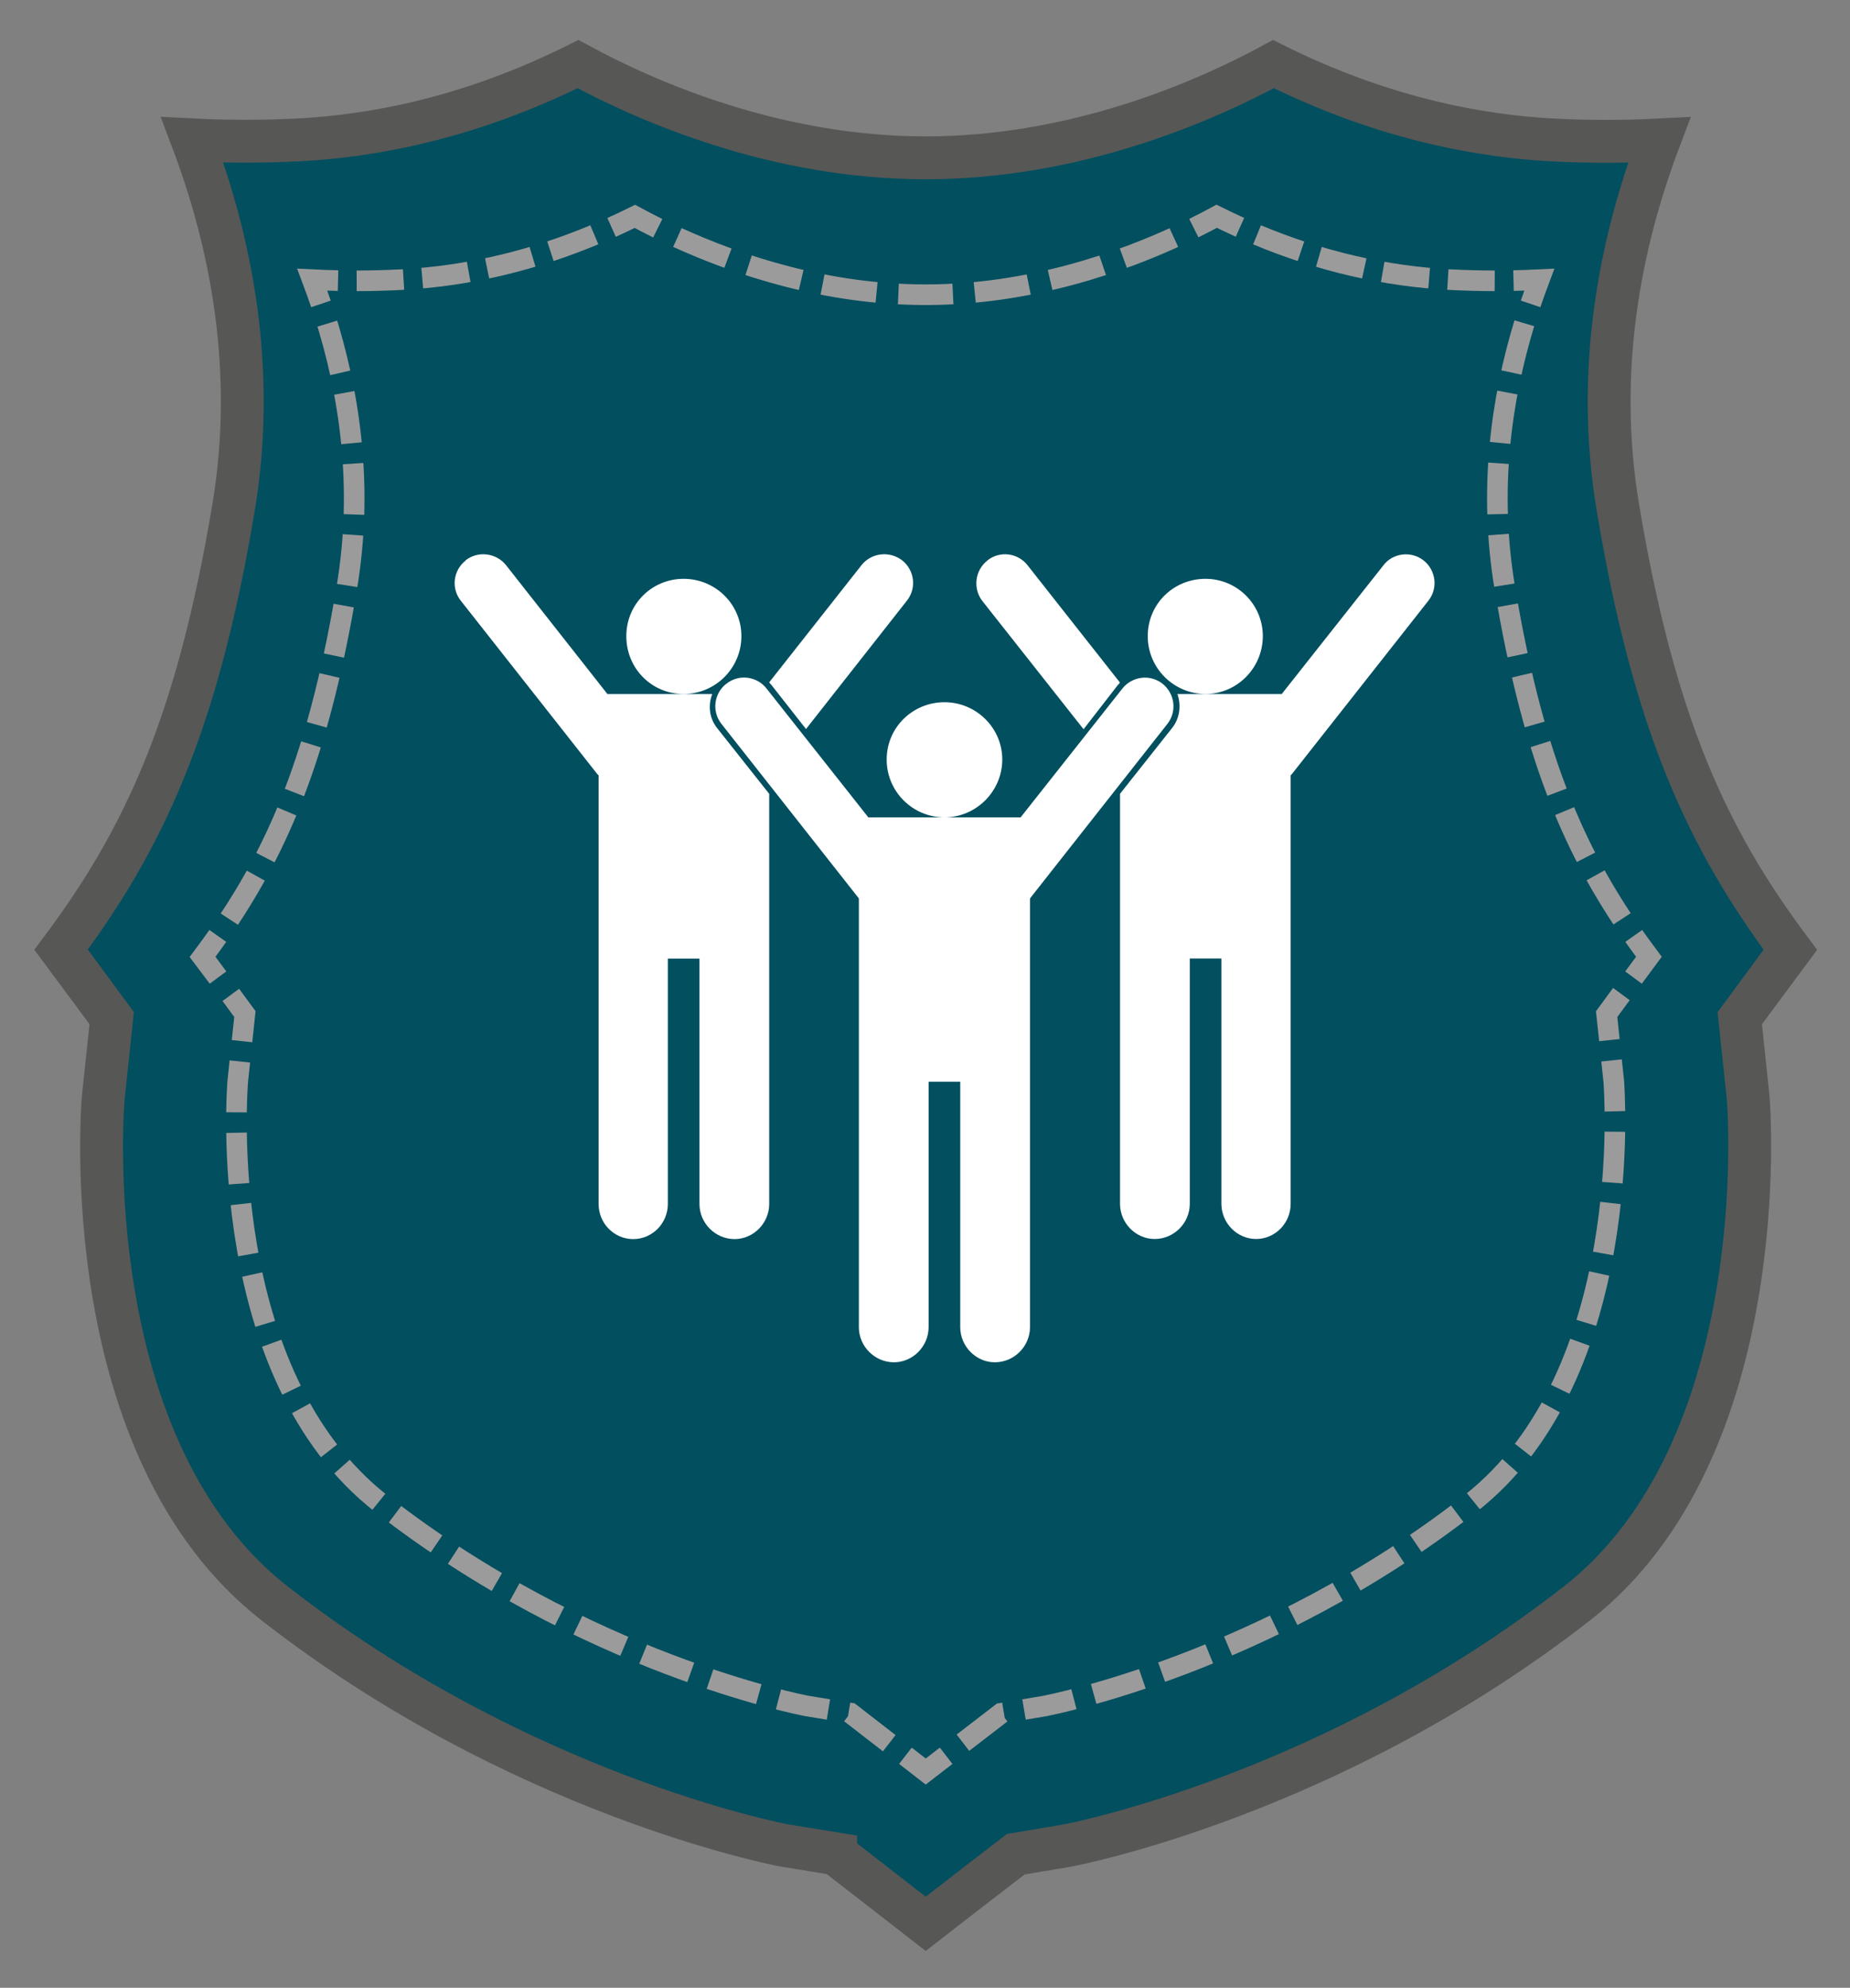
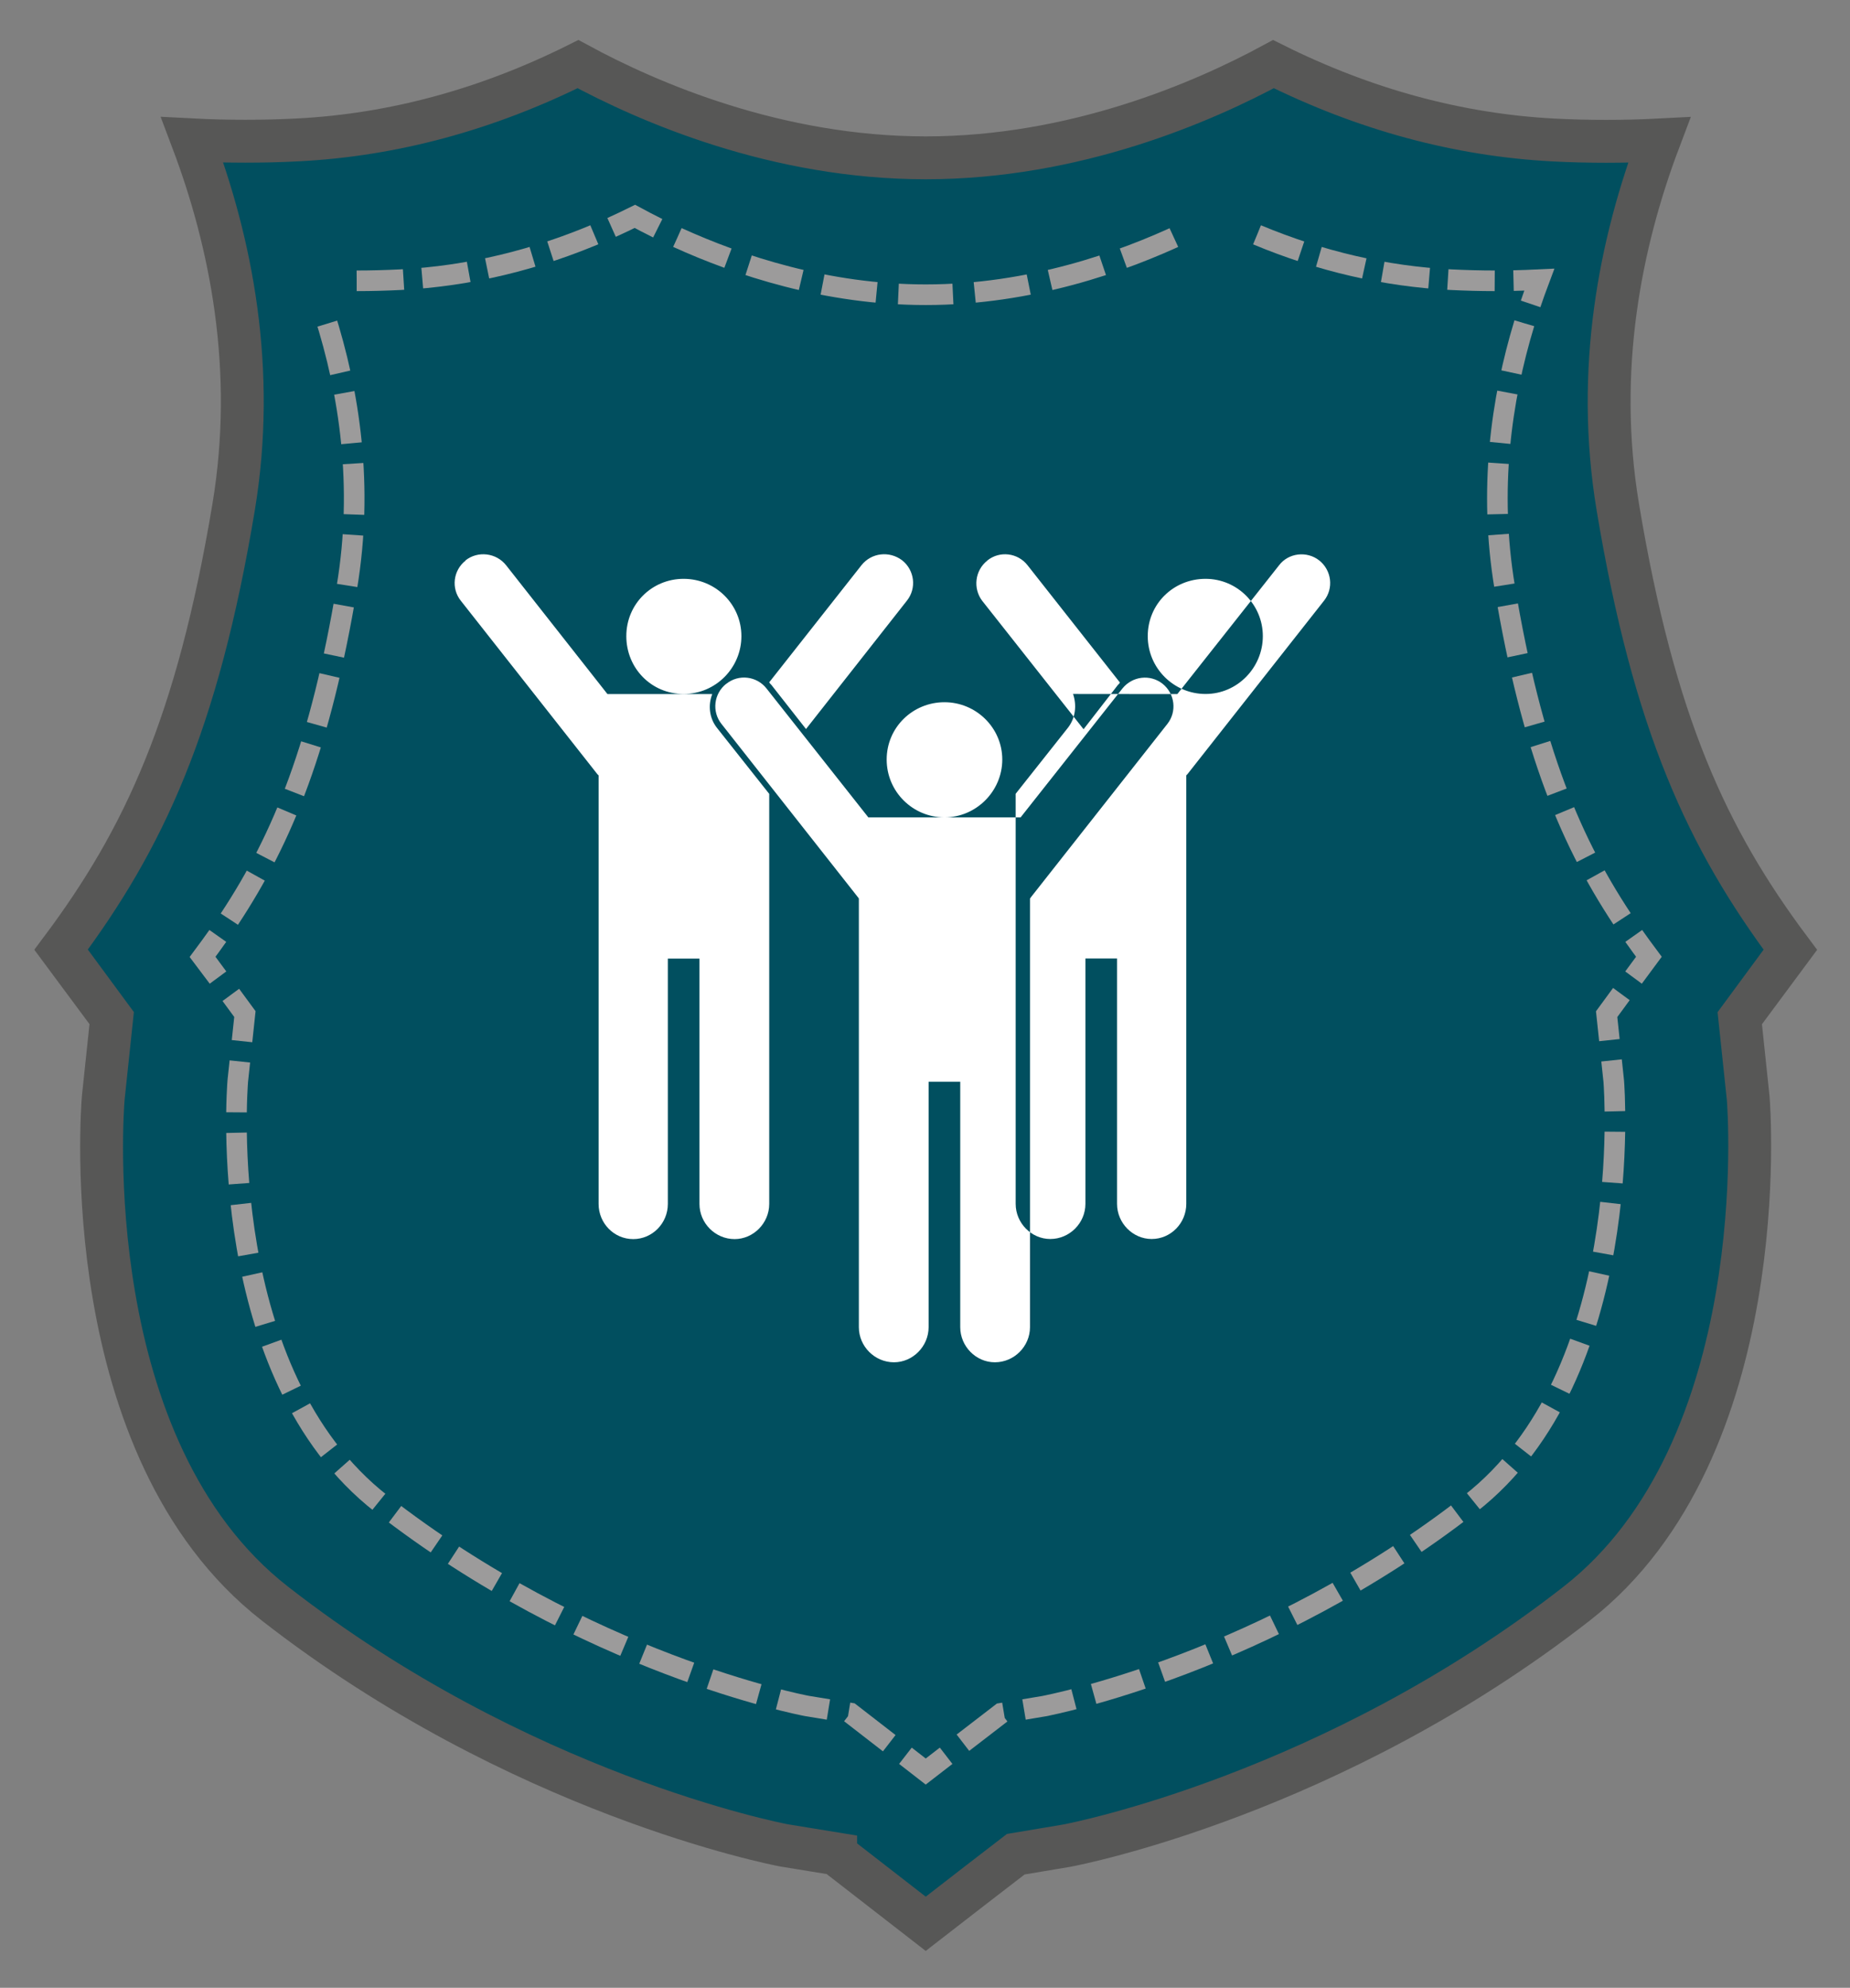
<svg xmlns="http://www.w3.org/2000/svg" id="Ebene_1" version="1.1" viewBox="0 0 179.56 192.83">
  <rect x="0" y="0" width="179.56" height="192.83" fill="#808080" stroke="none" />
  <defs>
    <style>
      .st0 {
        stroke-dasharray: 4.94 1.98;
      }

      .st0, .st1, .st2, .st3, .st4, .st5 {
        stroke-miterlimit: 10;
      }

      .st0, .st1, .st3, .st4, .st5 {
        fill: none;
        stroke: #9c9b9b;
        stroke-width: 2px;
      }

      .st1 {
        stroke-dasharray: 4.95 1.98;
      }

      .st2 {
        fill: #014f5f;
        stroke: #575756;
        stroke-width: 4.16px;
      }

      .st6 {
        fill: #fff;
        fill-rule: evenodd;
      }

      .st3 {
        stroke-dasharray: 4.55 1.82;
      }

      .st5 {
        stroke-dasharray: 5.3 2.12;
      }
    </style>
  </defs>
  <path class="st2" d="M81.11,179.83l-5.03-.82c-.78-.15-25.73-5-49.41-23.46-19.3-15.04-16.74-48.01-16.65-49.04l.82-7.75s-4.8-6.52-4.9-6.65c8.02-10.72,13.22-21.86,16.73-42.89,2.24-13.42-.26-25.74-4.01-35.65,1.72.09,3.44.13,5.16.13s3.41-.04,5.1-.13c9.22-.47,18.34-2.94,27.18-7.35,6.86,3.72,19.29,9.09,33.75,9.09s26.9-5.38,33.75-9.09c8.84,4.41,17.97,6.88,27.19,7.36,1.69.09,3.4.13,5.09.13s3.44-.04,5.16-.13c-3.75,9.91-6.25,22.23-4.01,35.65,3.51,21.03,8.71,32.17,16.73,42.89-.1.13-4.9,6.65-4.9,6.65l.82,7.77c.08.92,2.56,34.04-16.65,49.02-23.69,18.47-48.62,23.32-49.49,23.48l-4.95.83-4.04,3.11-4.7,3.64-8.74-6.78h0Z" />
  <g>
    <path class="st4" d="M21.16,94.83c-.79-1.07-1.45-1.97-1.49-2.02.5-.67.99-1.34,1.47-2.02" />
    <path class="st0" d="M22.26,89.16c5.27-7.97,8.87-16.99,11.41-32.21,1.63-9.78.26-18.86-2.2-26.52" />
-     <path class="st4" d="M31.15,29.48c-.27-.8-.55-1.58-.84-2.35.83.04,1.66.07,2.5.09" />
    <path class="st3" d="M34.62,27.24c1.42,0,2.85-.04,4.26-.11,6.64-.34,13.22-1.92,19.64-4.71" />
    <path class="st4" d="M59.36,22.06c.76-.34,1.51-.7,2.26-1.07.68.37,1.42.75,2.22,1.15" />
    <path class="st5" d="M65.75,23.04c5.98,2.72,14.5,5.55,24.1,5.55,10.12,0,19.05-3.15,25.05-5.99" />
-     <path class="st4" d="M115.87,22.13c.8-.4,1.54-.78,2.22-1.15.75.37,1.5.73,2.26,1.07" />
    <path class="st3" d="M122.01,22.78c6.16,2.57,12.46,4.03,18.81,4.35,1.41.07,2.85.11,4.26.11h.91" />
    <path class="st4" d="M146.9,27.22c.83-.02,1.67-.05,2.5-.09-.29.77-.57,1.55-.84,2.35" />
    <path class="st0" d="M147.95,31.36c-2.27,7.46-3.47,16.2-1.91,25.58,2.63,15.75,6.39,24.86,11.96,33.03" />
    <path class="st4" d="M158.57,90.79c.48.68.97,1.35,1.47,2.02-.03.04-.7.95-1.49,2.02" />
    <path class="st1" d="M157.37,96.43c-.78,1.06-1.43,1.95-1.43,1.95l.69,6.5c.06.77,2.14,28.47-13.93,40.99-19.81,15.45-40.66,19.5-41.39,19.64l-4.14.69-3.38,2.6-1.18.91" />
    <polyline class="st4" points="91.83 170.32 89.85 171.85 87.88 170.32" />
    <path class="st1" d="M86.31,169.1l-3.77-2.92-4.21-.69c-.66-.12-21.52-4.18-41.32-19.62-16.14-12.58-14-40.15-13.93-41.02l.69-6.48s-1.01-1.37-2.02-2.75" />
  </g>
-   <path class="st6" d="M95.83,54.37h0c1.2-.96,2.95-.75,3.9.46l8.97,11.38c-.04.08-.12.17-.21.25l-3.32,4.28-9.84-12.46c-.91-1.2-.71-2.95.5-3.9h0ZM70.5,66.33h0c1.2-.96,2.95-.75,3.9.46l9.88,12.5h7.39c-3.07,0-5.61-2.49-5.61-5.61s2.53-5.56,5.61-5.56,5.61,2.49,5.61,5.56-2.53,5.61-5.61,5.61h7.39l9.88-12.5c.96-1.2,2.7-1.41,3.9-.46h0c1.2.96,1.41,2.7.46,3.9l-13.25,16.82s-.04.08-.08.12v41.57c0,1.87-1.54,3.41-3.41,3.41h0c-1.83,0-3.36-1.54-3.36-3.41v-23.8h-3.07v23.8c0,1.87-1.54,3.41-3.36,3.41h0c-1.87,0-3.41-1.54-3.41-3.41v-41.57s-.04-.08-.08-.12l-13.25-16.82c-.96-1.2-.75-2.95.46-3.9h0ZM114.27,67.33h10.13l9.88-12.5c.91-1.2,2.7-1.41,3.9-.46h0c1.2.96,1.41,2.7.46,3.9l-13.25,16.82-.12.12v41.57c0,1.87-1.5,3.41-3.36,3.41h0c-1.83,0-3.36-1.54-3.36-3.41v-23.8h-3.07v23.8c0,1.87-1.54,3.41-3.41,3.41h0c-1.83,0-3.36-1.54-3.36-3.41v-39.78l5.07-6.4c.75-.96.87-2.2.5-3.28h0ZM45.17,54.37h0c1.2-.96,2.99-.75,3.95.46l9.84,12.5h10.17c-.42,1.08-.29,2.33.46,3.28l5.07,6.4v39.78c0,1.87-1.54,3.41-3.36,3.41h0c-1.87,0-3.41-1.54-3.41-3.41v-23.8h-3.07v23.8c0,1.87-1.5,3.41-3.36,3.41h0c-1.87,0-3.36-1.54-3.36-3.41v-41.57l-.12-.12-13.25-16.82c-.96-1.2-.75-2.95.46-3.9h0ZM74.65,66.2l8.97-11.38c.96-1.2,2.7-1.41,3.95-.46h0c1.2.96,1.41,2.7.46,3.9l-9.8,12.46-3.36-4.28c-.08-.08-.17-.17-.21-.25h0ZM66.35,56.15c3.11,0,5.61,2.49,5.61,5.56s-2.49,5.61-5.61,5.61-5.56-2.49-5.56-5.61,2.49-5.56,5.56-5.56h0ZM117.01,56.15c3.07,0,5.56,2.49,5.56,5.56s-2.49,5.61-5.56,5.61-5.61-2.49-5.61-5.61,2.49-5.56,5.61-5.56h0Z" />
+   <path class="st6" d="M95.83,54.37h0c1.2-.96,2.95-.75,3.9.46l8.97,11.38c-.04.08-.12.17-.21.25l-3.32,4.28-9.84-12.46c-.91-1.2-.71-2.95.5-3.9h0ZM70.5,66.33h0c1.2-.96,2.95-.75,3.9.46l9.88,12.5h7.39c-3.07,0-5.61-2.49-5.61-5.61s2.53-5.56,5.61-5.56,5.61,2.49,5.61,5.56-2.53,5.61-5.61,5.61h7.39l9.88-12.5c.96-1.2,2.7-1.41,3.9-.46h0c1.2.96,1.41,2.7.46,3.9l-13.25,16.82s-.04.08-.08.12v41.57c0,1.87-1.54,3.41-3.41,3.41h0c-1.83,0-3.36-1.54-3.36-3.41v-23.8h-3.07v23.8c0,1.87-1.54,3.41-3.36,3.41h0c-1.87,0-3.41-1.54-3.41-3.41v-41.57s-.04-.08-.08-.12l-13.25-16.82c-.96-1.2-.75-2.95.46-3.9h0ZM114.27,67.33l9.88-12.5c.91-1.2,2.7-1.41,3.9-.46h0c1.2.96,1.41,2.7.46,3.9l-13.25,16.82-.12.12v41.57c0,1.87-1.5,3.41-3.36,3.41h0c-1.83,0-3.36-1.54-3.36-3.41v-23.8h-3.07v23.8c0,1.87-1.54,3.41-3.41,3.41h0c-1.83,0-3.36-1.54-3.36-3.41v-39.78l5.07-6.4c.75-.96.87-2.2.5-3.28h0ZM45.17,54.37h0c1.2-.96,2.99-.75,3.95.46l9.84,12.5h10.17c-.42,1.08-.29,2.33.46,3.28l5.07,6.4v39.78c0,1.87-1.54,3.41-3.36,3.41h0c-1.87,0-3.41-1.54-3.41-3.41v-23.8h-3.07v23.8c0,1.87-1.5,3.41-3.36,3.41h0c-1.87,0-3.36-1.54-3.36-3.41v-41.57l-.12-.12-13.25-16.82c-.96-1.2-.75-2.95.46-3.9h0ZM74.65,66.2l8.97-11.38c.96-1.2,2.7-1.41,3.95-.46h0c1.2.96,1.41,2.7.46,3.9l-9.8,12.46-3.36-4.28c-.08-.08-.17-.17-.21-.25h0ZM66.35,56.15c3.11,0,5.61,2.49,5.61,5.56s-2.49,5.61-5.61,5.61-5.56-2.49-5.56-5.61,2.49-5.56,5.56-5.56h0ZM117.01,56.15c3.07,0,5.56,2.49,5.56,5.56s-2.49,5.61-5.56,5.61-5.61-2.49-5.61-5.61,2.49-5.56,5.61-5.56h0Z" />
</svg>